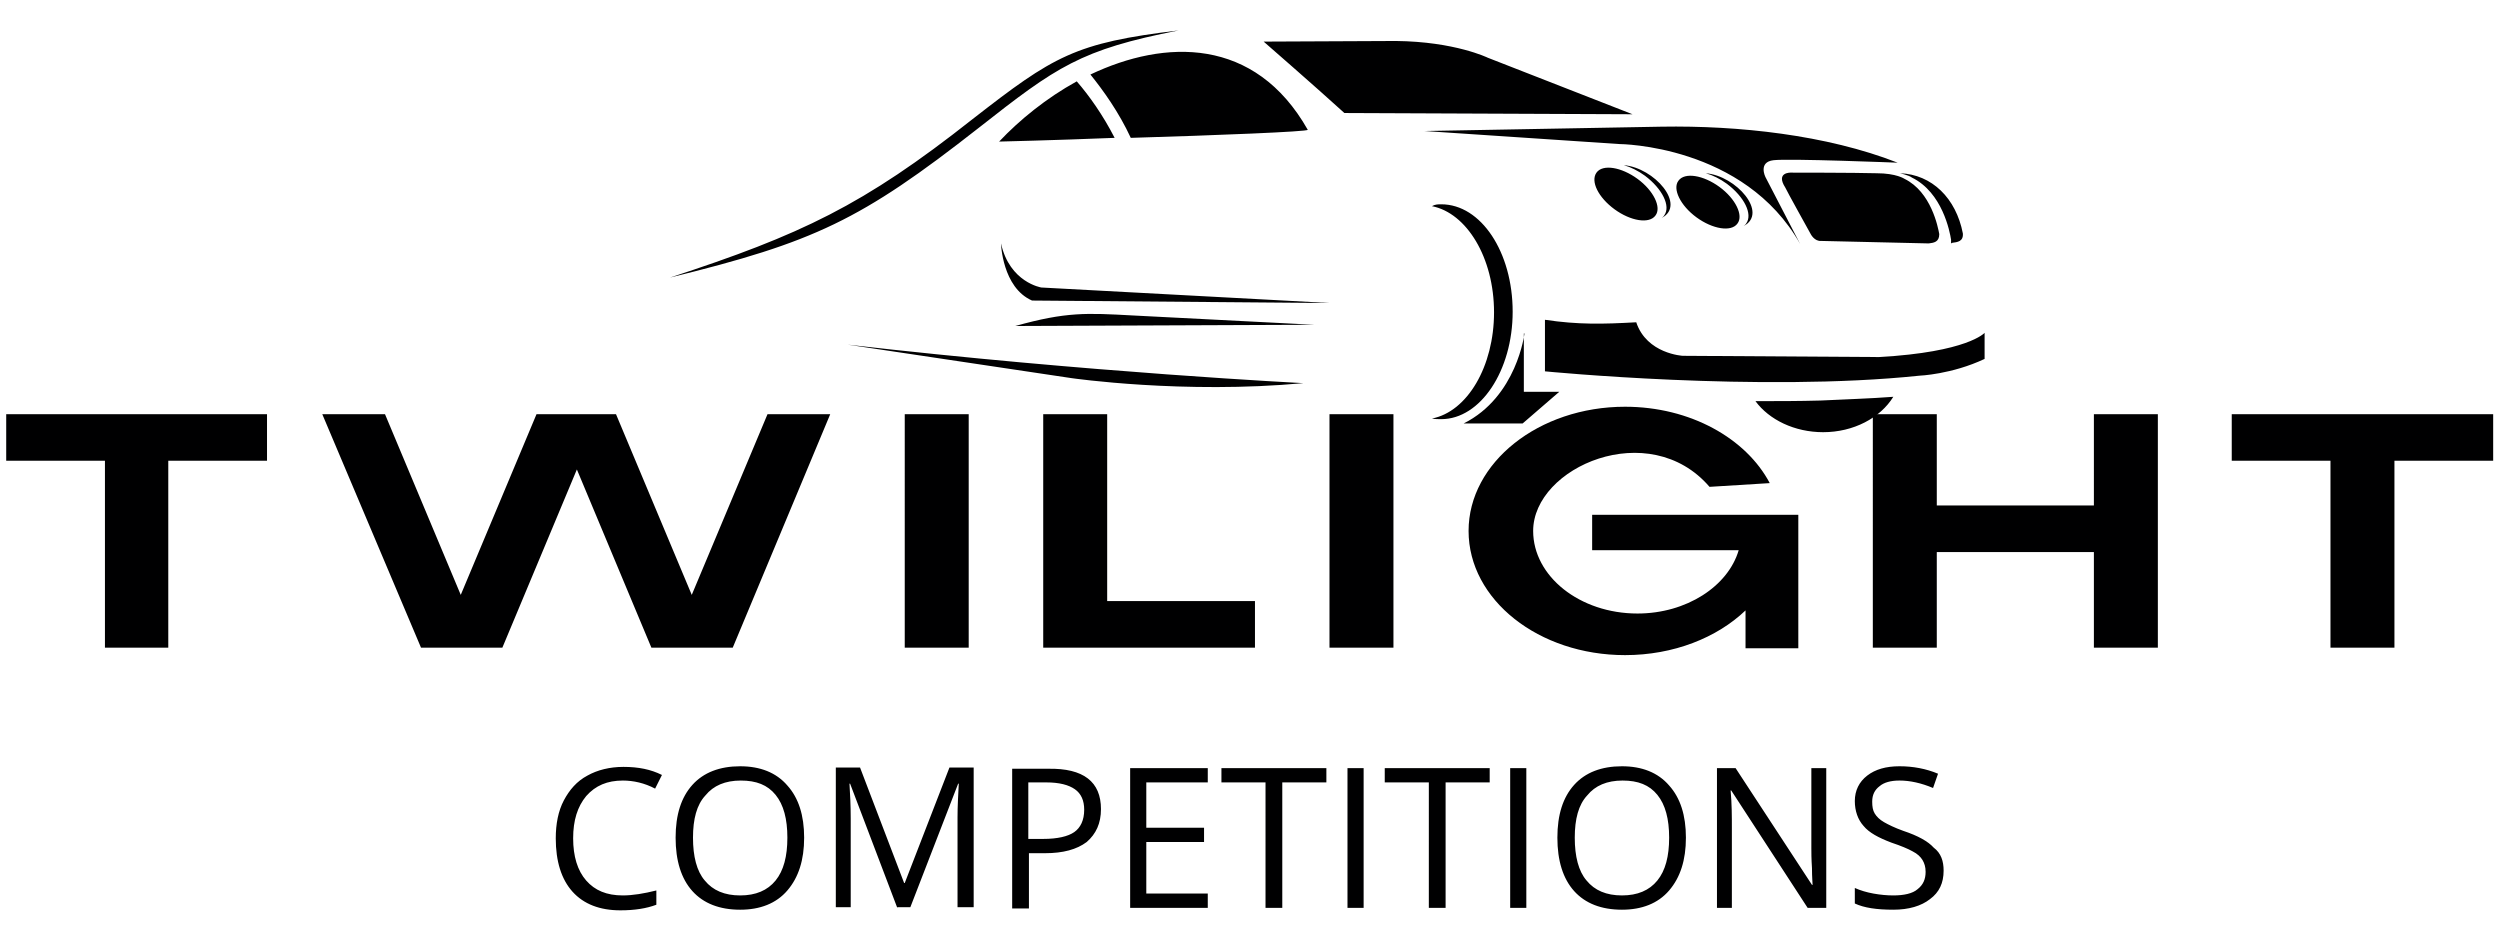
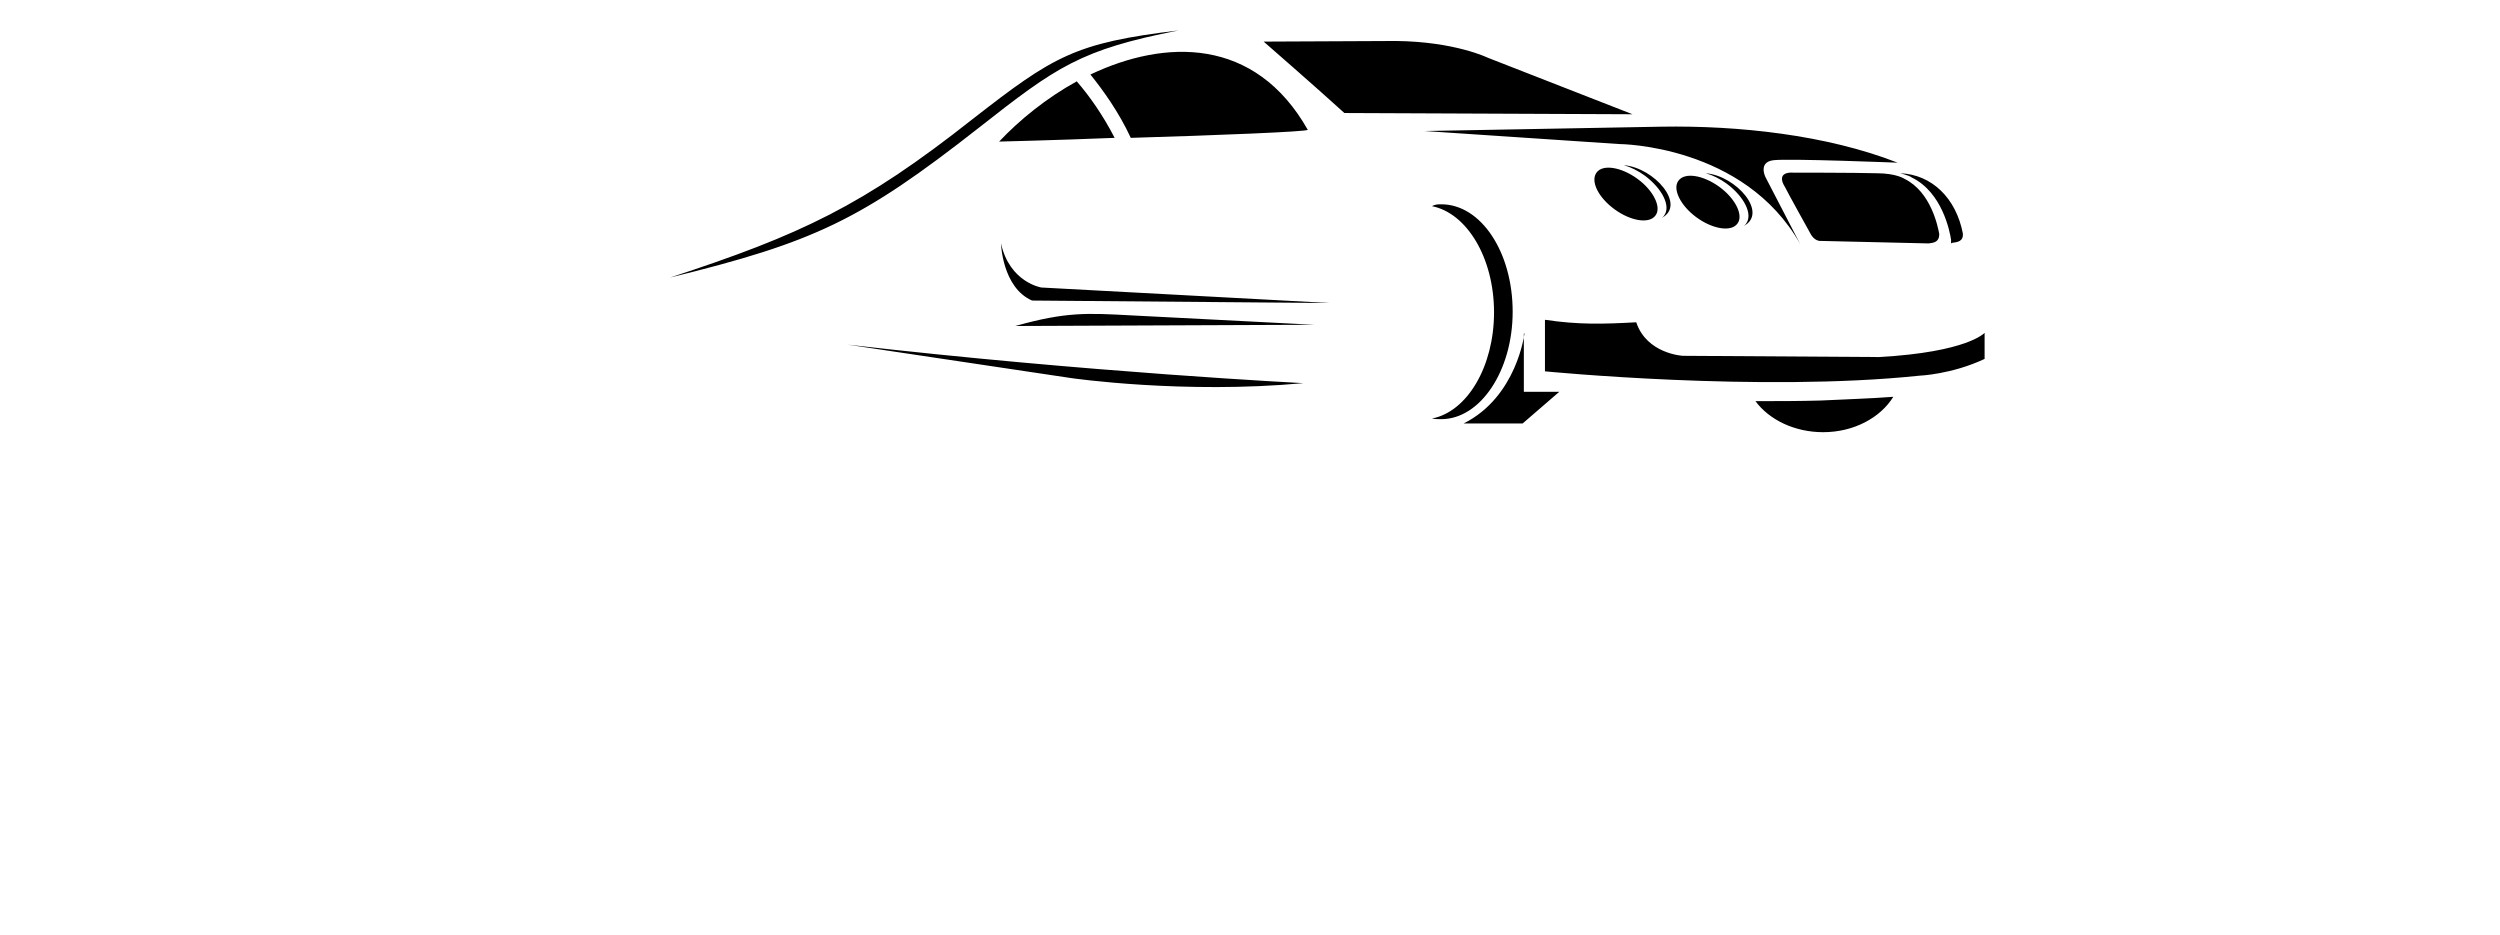
<svg xmlns="http://www.w3.org/2000/svg" version="1.1" id="Layer_1" x="0" y="0" viewBox="0 0 402.6 150.5" xml:space="preserve">
  <style>.st0{fill-rule:evenodd;clip-rule:evenodd;fill:#000001}</style>
  <path class="st0" d="M245.5 53.7s-1.2 10.2-9.8 14.5h9.5l5.9-5.1h-5.7v-9.4h.1zm59.4 10.2c-2.1 3.4-6.4 5.7-11.3 5.7-4.6 0-8.7-2-10.9-5 3.5 0 7 0 10.5-.1 3.9-.2 7.8-.3 11.7-.6zm-56.1-12.4c5.4.8 9.3.7 14.7.4 1.7 5.1 7.5 5.4 7.5 5.4l31.6.2c14.3-.8 17-3.9 17-3.9v4.2c-5.3 2.5-10.5 2.7-10.5 2.7-25.7 2.7-60.3-.7-60.3-.7v-8.3zm-140.9-6.8c21.1-6.9 31.1-11.6 48.7-25.5C169.7 9 173.1 6.9 189.8 4.9 174 8 170.2 10.7 157.6 20.6c-19 14.9-26.5 18.4-49.7 24.1zm179.6-14.5c.1.3 4.1 7.5 4.1 7.5s.6 1.2 1.7 1.1l17.3.4c.8-.1 1.7-.2 1.7-1.5-.2-1.1-1.3-6.8-5.6-8.9 0 0-1.3-.9-4.5-.9-3.4-.1-13.8-.1-13.8-.1s-2.5-.1-.9 2.4zm26.7 9v-.6c-.2-1.3-1.4-7.6-6.3-10-.5-.4-2-.7-1.9-.7 5.1.2 9 4 10.1 9.7.1 1.3-.9 1.4-1.7 1.5l-.2.1zm-57.1-11.4c1-1.4 4-.9 6.6 1 2.6 1.9 3.9 4.6 2.9 5.9-1 1.4-4 .9-6.6-1-2.6-1.9-3.9-4.5-2.9-5.9zm13.2 1.3c1-1.4 4-.9 6.6 1 2.6 1.9 3.9 4.6 2.9 5.9-1 1.4-4 .9-6.6-1-2.6-1.9-3.9-4.6-2.9-5.9zm4.4-1.2c1.1.3 2.3.9 3.4 1.7 2.8 2.1 4.2 4.9 3.1 6.4-.1.2-.3.3-.4.4 4-2.1-1.2-8.1-6.1-8.5zm-13.2-1.3c1.1.3 2.3.9 3.4 1.7 2.8 2.1 4.2 4.9 3.1 6.4-.1.2-.3.3-.4.4 4-2.1-1.2-8.1-6.1-8.5zm44.1-.4s-17.5-.7-20-.4c-2.5.3-1.3 2.7-1.3 2.7l5.6 10.8c-9-16-29.1-16.1-29.1-16.1l-31.4-2.1 38.2-.7c12.3-.2 26.5 1.3 38 5.8zM203.5 6.7s8.5 7.4 13 11.5l46.4.2-23.3-9.1s-5.3-2.6-14.8-2.7l-21.3.1zm-42.6 16.1s8.6-.2 18.6-.6c-1.9-3.7-4.1-6.8-6.1-9.1-4.9 2.7-9.2 6.2-12.5 9.7zm21.2-.6c13.6-.4 28.7-1 28.5-1.3-8.5-15-23-14.6-35-8.9 2.1 2.6 4.6 6.1 6.5 10.2zm-20.9 17s.2 7.1 5 9.2l48 .4-46.5-2.5s-5.1-.8-6.5-7.1zm2.3 13.3l48.1-.2-29.2-1.5c-7.4-.4-10.7-.6-18.9 1.7zm-27 3l36.1 5.4s18 2.6 37.3.8c.1 0-34.3-1.7-73.4-6.2zm95.6-22.6c6.4 0 11.5 7.7 11.5 17.3 0 9.5-5.2 17.3-11.5 17.3-.5 0-1 0-1.5-.1 5.7-1.1 10-8.4 10-17.1 0-8.8-4.4-16-10-17.1.5-.3 1-.3 1.5-.3z" />
-   <path class="st0" d="M1 66.7h42v7.5H27.1v30.1H16.9V74.2H1v-7.5zm288.6 16.2v21.5h-8.5v-6.1c-4.6 4.4-11.6 7.2-19.4 7.2-13.9 0-25.2-8.9-25.2-20 0-11 11.3-20 25.2-20 10.5 0 19.5 5.1 23.3 12.3l-9.7.6c-9.7-11.3-28.4-3.2-28.4 7.1 0 7.3 7.5 13.3 16.8 13.3 7.9 0 14.6-4.4 16.3-10.2h-23.6v-5.7h33.2zm69.9-16.2h42v7.5h-15.9v30.1h-10.3V74.2h-15.9v-7.5h.1zm-57.9 0h10.3v14.7h25.3V66.7h10.3v37.6h-10.3V88.9h-25.3v15.4h-10.3V66.7zm-87.5 0h10.3v37.6h-10.3V66.7zm-68.4 0H156v37.6h-10.3V66.7zm32.6 30.1h23.8v7.5H168V66.7h10.3v30.1zM62 66.7l12.2 29.1 12.2-29.1h12.8l12.2 29.1 12.2-29.1h10.1L118 104.3h-13.1l-12-28.7-12 28.7H67.8L51.9 66.7H62zm38.3 59c-2.5 0-4.4.8-5.9 2.5-1.4 1.7-2.1 3.9-2.1 6.8s.7 5.2 2.1 6.8c1.4 1.6 3.3 2.4 5.9 2.4 1.6 0 3.4-.3 5.4-.8v2.3c-1.6.6-3.5.9-5.8.9-3.3 0-5.9-1-7.7-3-1.8-2-2.7-4.9-2.7-8.6 0-2.3.4-4.4 1.3-6.1.9-1.7 2.1-3.1 3.8-4 1.6-.9 3.6-1.4 5.8-1.4 2.4 0 4.4.4 6.2 1.3l-1.1 2.2c-1.7-.9-3.5-1.3-5.2-1.3zm29.2 9.2c0 3.6-.9 6.4-2.7 8.5-1.8 2.1-4.4 3.1-7.6 3.1-3.3 0-5.9-1-7.7-3-1.8-2-2.7-4.9-2.7-8.6 0-3.7.9-6.5 2.7-8.5 1.8-2 4.4-3 7.7-3 3.2 0 5.8 1 7.6 3.1 1.8 2 2.7 4.8 2.7 8.4zm-17.9 0c0 3 .6 5.4 1.9 6.9 1.3 1.6 3.2 2.4 5.7 2.4s4.4-.8 5.7-2.4c1.3-1.6 1.9-3.9 1.9-6.9 0-3-.6-5.3-1.9-6.9-1.3-1.6-3.1-2.3-5.6-2.3-2.5 0-4.4.8-5.7 2.4-1.4 1.5-2 3.8-2 6.8zm32.9 11.3l-7.6-20h-.1c.1 1.6.2 3.5.2 5.6v14.3h-2.4v-22.5h3.9l7.1 18.6h.1l7.2-18.6h3.9v22.5h-2.6v-14.5c0-1.7.1-3.5.2-5.4h-.1l-7.7 19.9h-2.1v.1zm32.8-15.9c0 2.3-.8 4-2.3 5.3-1.6 1.2-3.8 1.8-6.7 1.8h-2.6v8.9H163v-22.5h5.8c5.7-.1 8.5 2.1 8.5 6.5zm-11.7 4.8h2.4c2.3 0 4-.4 5-1.1 1-.7 1.6-1.9 1.6-3.6 0-1.5-.5-2.6-1.5-3.3-1-.7-2.5-1.1-4.6-1.1h-2.9v9.1zm28.9 11.1H182v-22.5h12.5v2.3h-9.9v7.3h9.3v2.3h-9.3v8.3h9.9v2.3zm11.9 0h-2.6V126h-7.1v-2.3h16.9v2.3h-7.1v20.2h-.1zm10.6 0v-22.5h2.6v22.5H217zm15.7 0h-2.6V126H223v-2.3h16.9v2.3h-7.1v20.2h-.1zm10.5 0v-22.5h2.6v22.5h-2.6zm28.3-11.3c0 3.6-.9 6.4-2.7 8.5-1.8 2.1-4.4 3.1-7.6 3.1-3.3 0-5.9-1-7.7-3-1.8-2-2.7-4.9-2.7-8.6 0-3.7.9-6.5 2.7-8.5 1.8-2 4.4-3 7.7-3 3.2 0 5.8 1 7.6 3.1 1.8 2 2.7 4.8 2.7 8.4zm-17.9 0c0 3 .6 5.4 1.9 6.9 1.3 1.6 3.2 2.4 5.7 2.4s4.4-.8 5.7-2.4c1.3-1.6 1.9-3.9 1.9-6.9 0-3-.6-5.3-1.9-6.9-1.3-1.6-3.1-2.3-5.6-2.3-2.5 0-4.4.8-5.7 2.4-1.4 1.5-2 3.8-2 6.8zm40.5 11.3h-3l-12.3-18.9h-.1c.2 2.2.2 4.2.2 6.1v12.8h-2.4v-22.5h3l12.3 18.8h.1c0-.3-.1-1.2-.1-2.7-.1-1.5-.1-2.6-.1-3.2v-12.9h2.4v22.5zm18.9-6c0 2-.7 3.5-2.2 4.6-1.4 1.1-3.4 1.7-5.9 1.7-2.7 0-4.7-.3-6.2-1V143c.9.4 1.9.7 3 .9 1.1.2 2.2.3 3.2.3 1.7 0 3.1-.3 3.9-1 .9-.7 1.3-1.6 1.3-2.8 0-.8-.2-1.4-.5-1.9s-.8-1-1.6-1.4c-.7-.4-1.9-.9-3.4-1.4-2.1-.8-3.6-1.6-4.5-2.7-.9-1-1.4-2.4-1.4-4 0-1.7.7-3.1 2-4.1 1.3-1 3-1.5 5.2-1.5s4.3.4 6.2 1.2l-.8 2.3c-1.9-.8-3.7-1.2-5.4-1.2-1.4 0-2.5.3-3.2.9-.8.6-1.2 1.4-1.2 2.5 0 .8.1 1.4.4 1.9.3.5.8 1 1.5 1.4.7.4 1.7.9 3.1 1.4 2.4.8 4 1.7 4.9 2.7 1.2.9 1.6 2.2 1.6 3.7z" />
</svg>